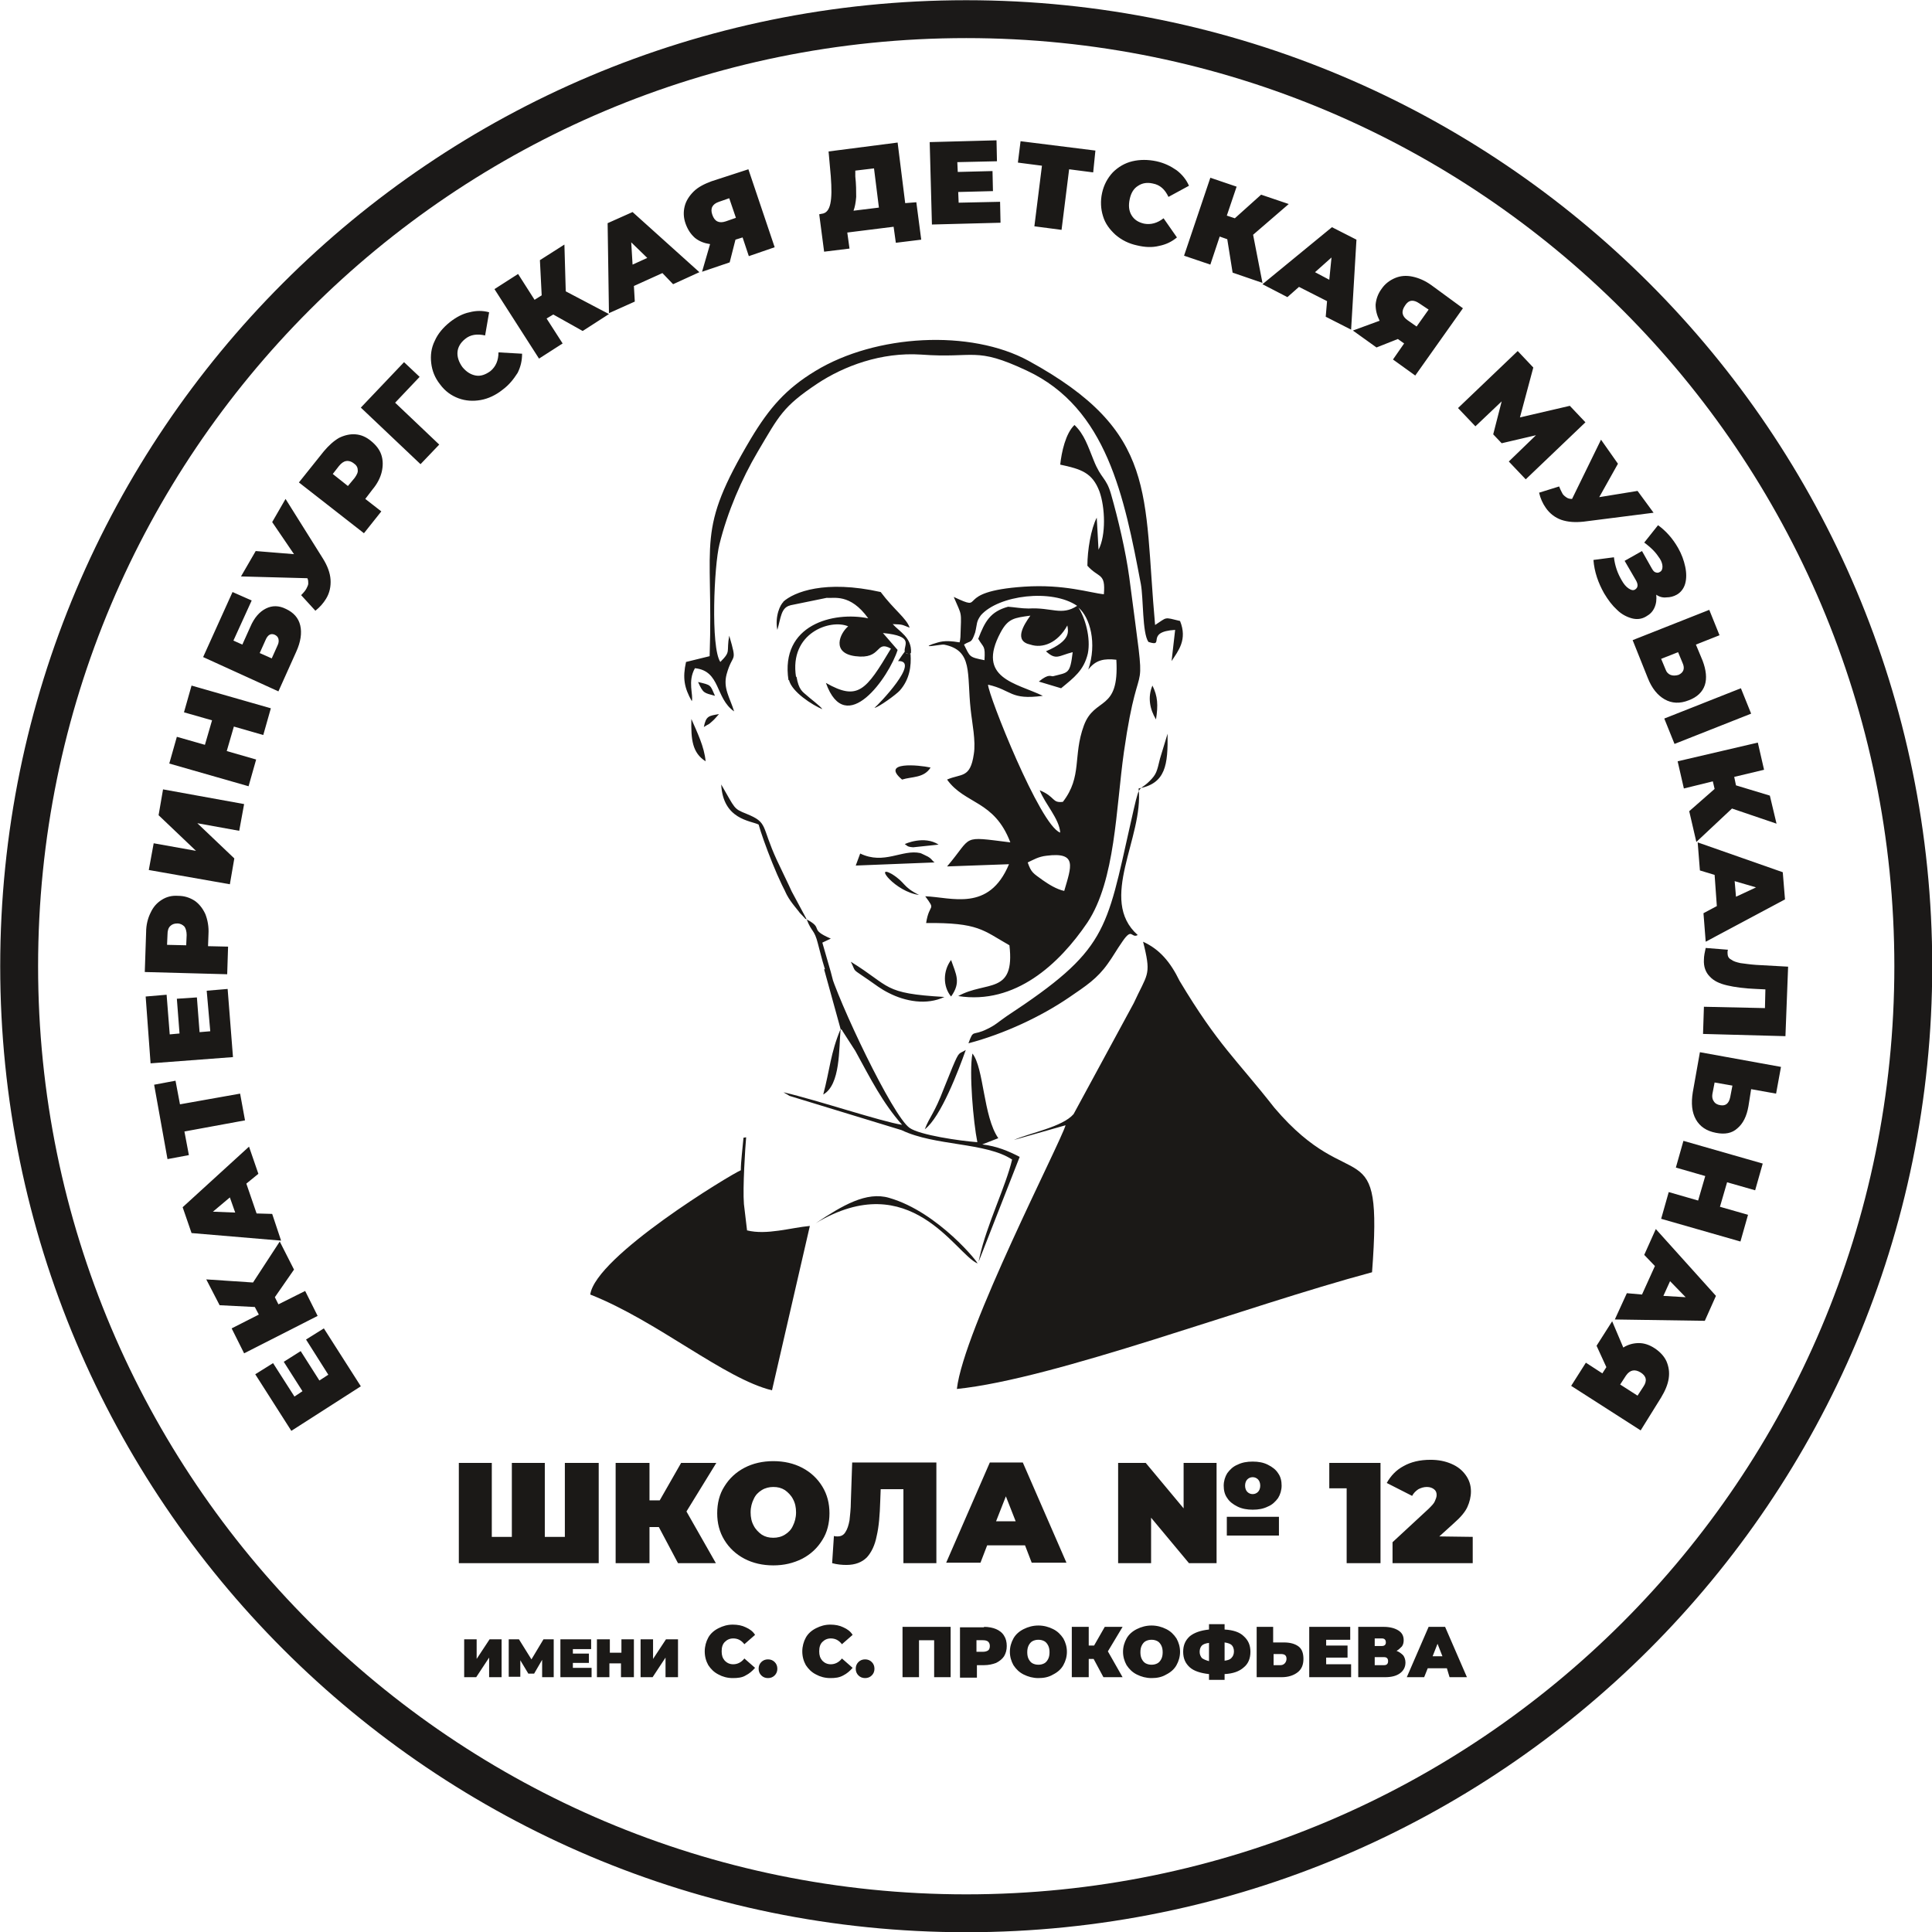
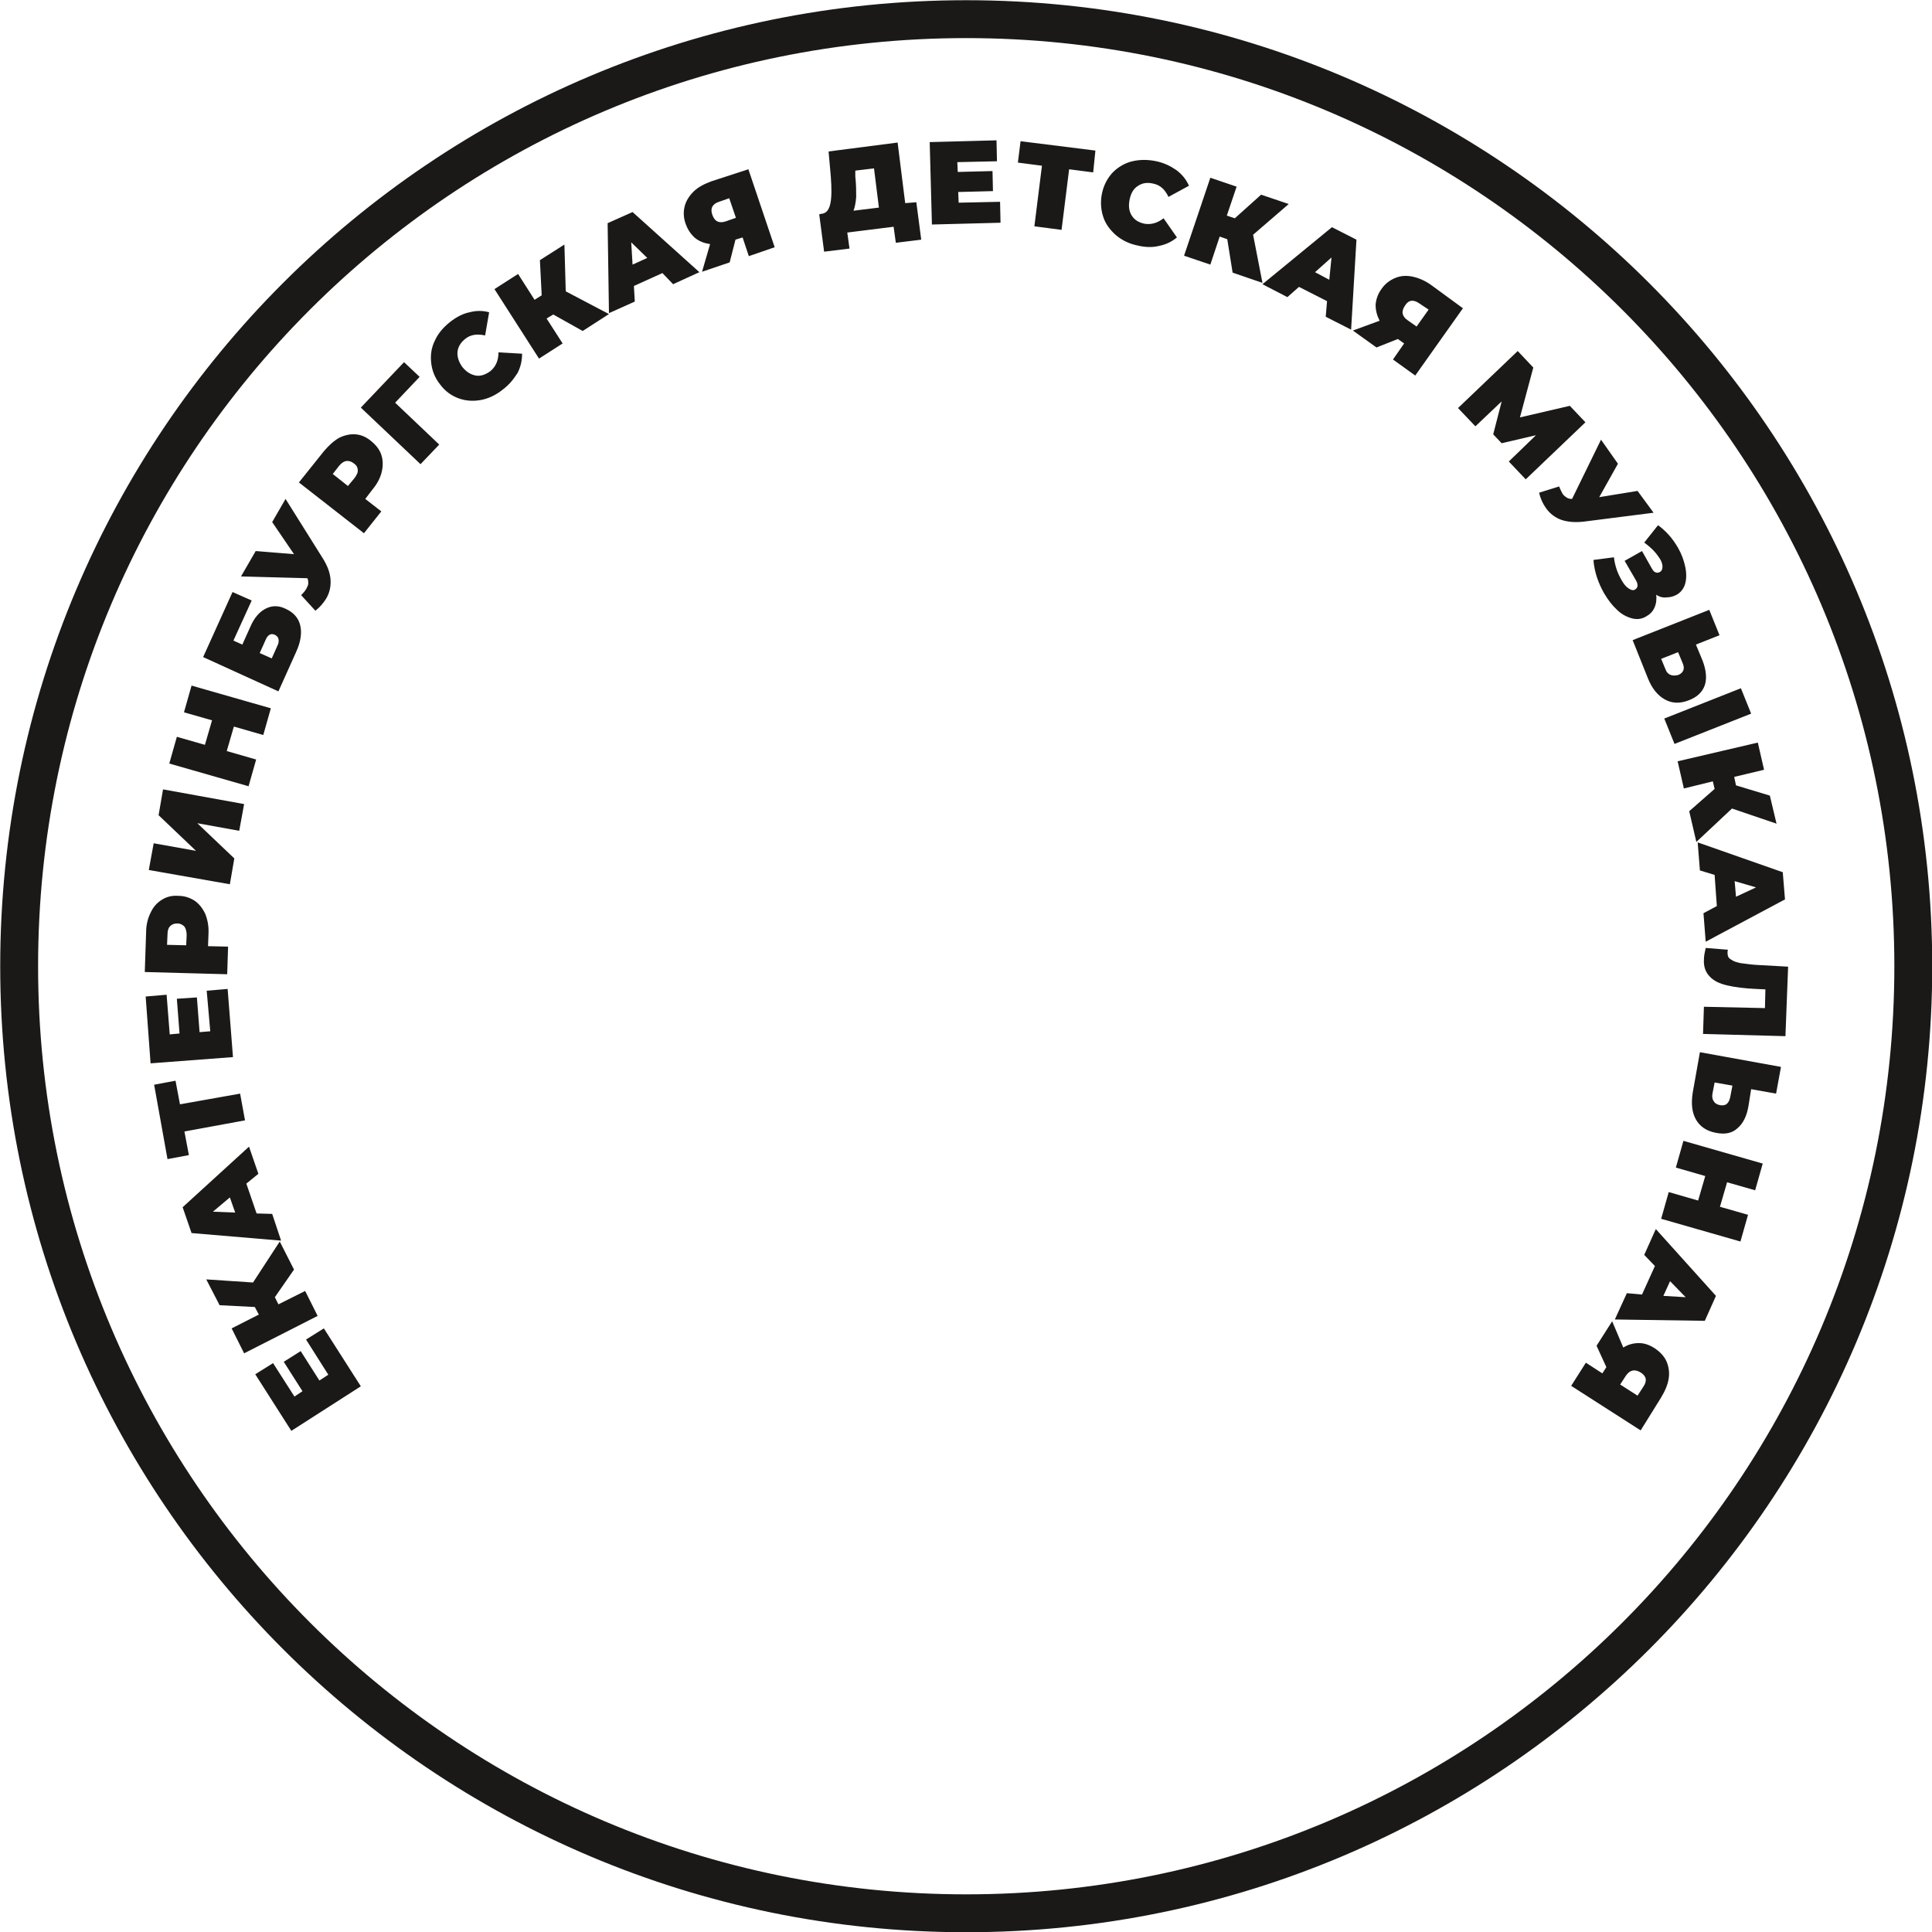
<svg xmlns="http://www.w3.org/2000/svg" xmlns:ns1="http://sodipodi.sourceforge.net/DTD/sodipodi-0.dtd" xmlns:ns2="http://www.inkscape.org/namespaces/inkscape" version="1.1" id="svg14" ns1:docname="bd02d08a17879a1bdab8c71c39a08f1f.cdr" x="0px" y="0px" viewBox="0 0 433.7 433.7" style="enable-background:new 0 0 433.7 433.7;" xml:space="preserve">
  <style type="text/css">
	.st0{fill:none;stroke:#1B1918;stroke-width:8.504;}
	.st1{fill:#1B1917;}
	.st2{fill:none;}
</style>
  <ns1:namedview bordercolor="#666666" borderopacity="1.0" id="namedview16" ns2:pagecheckerboard="0" ns2:pageopacity="0.0" ns2:pageshadow="2" pagecolor="#ffffff">
	</ns1:namedview>
  <path id="path2" class="st0" d="M216.9,4.3c117.4,0,212.6,95.2,212.6,212.6s-95.2,212.6-212.6,212.6S4.3,334.3,4.3,216.9  C4.3,99.4,99.4,4.3,216.9,4.3z" />
-   <path id="path4" class="st1" d="M178.8,151.9l-1.7,0.7c0.6,2.7,5.3,5.7,7.5,6.6c-0.3-0.6-3-2.6-3.5-3.1  C180.2,155.3,179.3,154.9,178.8,151.9z M160.5,156.2c-1.1-2.5-0.8-2.4-3.8-3.1C157.9,155.7,158,155.5,160.5,156.2z M203.1,189.5  c0.6,0.3,0.4,0.6,1.9,0.7l5.7-0.6C207.5,187.5,203.2,189.4,203.1,189.5z M206.3,200.9c-3.8-1.9-2.9-2.7-6.1-4.7  C196.1,193.9,201,200.2,206.3,200.9z M202.5,175c2.2-0.7,4.9-0.3,6.4-2.7C206.2,171.7,197.6,170.9,202.5,175z M213.5,223.7  c2.3-3.2,1.1-5,0-8.2C211.7,217.9,211.6,221.4,213.5,223.7z M174.5,141.4c0.8-2.7,0.8-5,2.9-5.5l-1.5-0.8  C175.2,135.6,173.9,138.3,174.5,141.4L174.5,141.4z M192.1,194.3l17.7-0.7c-0.7-0.5-0.5-0.7-1.5-1.3c0,0-1.6-0.8-1.7-0.8  c-4.1-0.9-8.1,2.7-13.5,0.1L192.1,194.3z M212,223.8c-14-0.8-11.9-2.3-21-7.9c1.3,2.6,0,1.3,4,4.1c1.6,1.1,2.7,2,4.5,2.9  C203.2,224.8,208,225.7,212,223.8L212,223.8z M219.4,283.6c0.6,0.3-8.7-11.5-19.8-14.7c-5.1-1.5-10.5,1.7-16.5,5.7  C204.4,261.8,214.5,281.5,219.4,283.6z M158.4,170.9c-0.3-3.3-1.9-6.5-3.2-9.5C155.1,166,155.4,169,158.4,170.9z M188.7,231  c0.1,0.1,0.4,0.2,0.4,0.4l2.9,4.5c3.5,6.4,6.1,11.6,10.5,16.6c-4.6-0.7-18.9-5.5-26.6-7.3c0.4,0.3,0.9,0.5,1.3,0.8l25.2,7.7  c7.5,3.6,18.9,2.7,24.8,6.6c-1.4,6-5.7,14.6-7.3,21.9c-0.1,0.7-0.1,0.3-0.2,1l9.2-23.5c-2.5-1.3-5.1-2.4-8.4-2.8l3.6-1.4  c-3.4-4.9-3.2-15.7-5.8-19c-0.8,4.1,0.2,15.5,1.1,19.9c-4-0.3-12.9-1.6-15.2-3.2c-3.8-2.6-16.1-28.5-18.1-35.8l-1.1,0.2L188.7,231z   M238.9,200c-1.8-0.4-3.5-1.5-4.8-2.4c-2.2-1.6-2.6-1.7-3.4-4c1.3-0.6,2.4-1.3,4.2-1.5C241.9,191.2,240.5,194.5,238.9,200z   M242.1,136.4c2.6,2.2,4.2,8,2.2,13.9c1.7-2.2,3.6-2.5,6.3-2.2c0.7,11.8-4.9,8.2-7.3,14.8c-2.5,6.8-0.3,11.4-4.7,17.1  c-2.5,0.3-1.6-1.1-5.2-2.6c1.2,3.1,4.4,6.4,4.6,9.5c-4.5-1.5-16.2-31-16.2-33.2c5.4,1.2,4.9,3.5,12.3,2.5c-6-2.9-15-3.9-9.5-14.2  c1.7-3.2,3.1-3.3,6.7-3.8c-1.5,2.1-3.8,5.7,0,6.5c2.7,0.9,6.1-0.3,8.3-4.3c0.2,1.3,0.9,3.4-4.8,5.8c2.3,2.1,2.8,1,6,0.2  c-0.6,5-1,4.5-4.4,5.4c-0.5,0.1-0.9-0.7-3.2,1.2l5,1.5c2.9-2.4,5.1-4,6-7.8C244.9,143.2,243.6,138.7,242.1,136.4L242.1,136.4z   M241.8,136c-3.5,2.3-5.7,0.3-10.9,0.6c-1.6,0-3.2-0.3-4.6-0.4c-4,1.1-5.2,3.3-6.7,7.2c1.2,2.1,1.6,1.4,1.4,4.8  c-3.5-0.7-3.2-0.7-4.6-3.5c1.5-1,1.6-0.1,2.5-2.7c0.5-2,0.2-2.4,1.3-3.9C224.2,133.6,236.1,132.1,241.8,136z M238,104.3  c4.7,1,7.2,1.8,8.8,6c1.3,3.6,1.5,9.9-0.2,13.1l-0.4-7.2c-1.3,2.5-2.1,7.3-2.1,10.8c2.6,2.9,4.1,1.5,3.7,6.4  c-3.1-0.3-8.9-2.3-17.9-1.7c-16.5,1.1-8.1,5.9-15.8,2.3c1.9,4.5,1.7,2.9,1.5,9c0,0.2-0.1,1-0.2,1.2c-3.6-0.6-4.4-0.1-6.1,0.4  c-2.7,1,2.1,0,2.6,0.1c6.6,1.3,5.1,6.5,6,14.6c0.3,2.9,1.2,7.1,0.7,10c-0.8,5.5-2.8,4.3-6,5.7c4,5.6,10.6,4.6,14.2,14.1  c-11.3-1.4-8.3-1.5-14.2,5.4l13.9-0.5c-4.5,10.8-12.9,7.4-18.8,7.2c2.5,3.4,0.9,1.4,0.2,6c11.8-0.1,12.7,1.6,18.7,5  c1.3,11.2-5.2,7.9-11.5,11.4c12.8,2,22.7-7.2,29-16.5c6.3-9.5,6.4-25.6,8.2-38.3c3.7-25.9,5.4-6.9,1.2-39.2  c-0.8-5.9-2.5-13.1-4.1-18.7c-1.1-3.8-2.2-3.3-3.9-7.6c-1.3-3.2-2.1-5.8-4.3-7.9C239.2,97.3,238.3,101.5,238,104.3z M308,285.6  c2.5-33-4.2-16.1-21.9-36.9c-8.7-11.1-12.6-14-21.3-28.5c-2.1-4.3-4.5-7.1-8.2-8.8l0.3,1.2c1.5,6.4,0.6,6.1-2.4,12.6l-13.5,24.9  c-2.5,2.9-9.8,4.2-13.4,5.8l11.6-3.3c-1.2,4.1-22.9,46-24.4,59.2C237,309.5,279.3,293.3,308,285.6z M173.3,312.1l8.5-36.9  c-4.3,0.4-9.7,2.1-14.1,1l-0.7-5.9c-0.3-3.6,0.3-12.9,0.5-15c-0.1,0-0.5,0.1-0.6,0.1c-0.2,2.4-0.6,5.4-0.6,7.3  c-2.2,0.9-32.6,19.3-33.8,27.9C147.5,296.5,162.6,309.5,173.3,312.1L173.3,312.1z M159.3,147.3l-5.3,1.3c-0.8,3.6-0.4,5.8,1.3,8.8  c0.4-1.4-1-4.4,0.7-7.4c5.8,0.6,4.5,6.7,8.8,9.7c-1-3.2-2.5-5.2-1.7-8.3c1.4-5.1,2.5-2.2,0.6-8.7c-0.7,3.8,0.5,3.4-2,5.9  c-2.2-3.3-1.4-21.7-0.2-26.4c1.8-7.3,5-14.7,8.6-20.8c4.8-8.1,5.6-10.1,13.4-15.3c5.9-3.9,14.3-7.1,23.3-6.5  c12.1,0.9,12-1.9,23.7,3.6c18,8.4,21.9,28.4,25.6,47.9c0.6,3.2,0.3,11,1.7,13c3.9,1.3-0.9-2.3,6-2.7l-0.8,7c1.5-2.3,3.6-4.8,1.9-9  c-3.7-0.9-2.8-0.9-5.6,0.9c-2.7-29.6,0.8-43.3-28.4-59.3c-13-7.1-34.3-6-47.9,2.3c-6.6,4-10.3,8.3-14.4,15.1  C156,119.6,160.2,120.8,159.3,147.3L159.3,147.3z M175.8,135.1l1.5,0.8l8.3-1.7c1.5,0.2,5.2-1.1,9.3,4.6  c-7.8-1.6-19.8,1.4-17.9,13.9l1.7-0.7c-1.6-10,7.8-13.1,11.7-11.4c-1.9,1.6-3.8,6,1.6,6.7c6.1,0.8,4.4-3.7,8-1.7  c-5.6,9.4-7.4,11.8-14.6,7.7c4.5,12.6,14.2-1.4,16.1-7.4l-3.3-3.8c7.2,0.7,4.6,2.7,4.9,4.2c0,0.2,1.2,0.9,1.4,0.2  c0.2-3.4-2.6-4.7-4.1-6.4c2.5,0.1,1.9,0.1,3.8,0.8c-0.7-2.1-3.5-4-6.5-8C185.2,130.1,178.2,132.9,175.8,135.1L175.8,135.1z   M217.4,234.2c8-2.1,16.3-6,22.6-10.3c3.8-2.6,6.3-4.2,8.7-7.6c1.1-1.5,1.9-3,3.3-5c2.2-3.2,1.9-0.6,3.4-1.4c-9-8,1.4-21.9,0.2-32.9  c6.1-1.1,6.6-5.3,6.5-12.3l-1.7,5.6c-0.7,2.9-0.8,3.5-2.3,5c-2.8,2.8-2.1-0.3-4.3,9.5c-5.5,24.4-5.3,28.5-27.8,43.3  c-1.9,1.3-2.5,2-4.4,2.9C218.2,232.7,218.6,230.9,217.4,234.2L217.4,234.2z M178,201.7c0-0.2,1.7,2.9,1.6,2.7  c-0.9-2.4-4-8.8-5.2-11.3c-3.6-7.8-1.9-8.4-6.8-10.4c-3-1.2-2.5-1.1-5.7-6.6c0.4,7.9,6.6,8.1,8.4,9c0.9,3.3,4.9,14,7.2,17  C178.7,203.7,177.6,201.4,178,201.7L178,201.7z M207.6,253.5c3.6-2.7,7.6-13.3,9.2-17.8c-1.6,1-1.4,0.1-3,3.9  c-0.6,1.5-1.2,3-1.9,4.7C209.7,250.1,208.7,250.6,207.6,253.5L207.6,253.5z M188.7,231c-2.3,5.5-2.4,9.1-3.9,14.7  C188.7,243.5,188.3,235.4,188.7,231z M187.7,222.8l-1.2-4.6l-1.9-6.6l1.9-0.9c-5.1-2.2-1.4-2.2-5.4-4.3c1.1,2.9,1.7,2.2,2.5,5.4  C184.4,214.7,185.5,220.1,187.7,222.8L187.7,222.8z M259.5,161.5c0.5-3.2,0.4-5.2-0.8-7.6C257.6,156.5,258.1,159.2,259.5,161.5z   M158,163.2c1.4-0.9,0.8-0.3,1.9-1.3c0.5-0.4,1.2-1.3,1.5-1.6C159.1,160.7,158.5,160.7,158,163.2L158,163.2z M181.1,206.4l-3.6-6.7  c-1.1-0.5-2.2-2.1-1.6-0.5c0.8,2.4,2.3,4,3.4,5.4c0.1,0.2,0.6,0.7,0.7,0.8C181.6,207.1,180.4,205.9,181.1,206.4z M204.4,146.8  c-0.5,0-0.9,0-1-0.2c-0.4-0.4,0.1-0.9-1.8,1.8c5.2-0.2-4.4,9.8-5.3,10.5c0.9-0.1,4.9-3,5.7-3.9C204.2,152.5,204.6,149.5,204.4,146.8  L204.4,146.8z" />
-   <path id="path6" class="st2" d="M216.9,50.2c91.6,0,165.8,74.2,165.8,165.8c0,91.6-74.2,165.8-165.8,165.8S51.1,307.5,51.1,216  S125.3,50.2,216.9,50.2L216.9,50.2z" />
  <path id="path8" class="st1" d="M68.7,300.7l4-2.5l8.3,13l-15.6,10l-8.1-12.7l4-2.5l4.8,7.5l1.8-1.2l-4.2-6.6l3.8-2.4l4.2,6.6l2-1.3  L68.7,300.7z M56.8,287.9l6-9.2L66,285l-4.3,6.2l0.8,1.6l6-3l2.8,5.6l-16.5,8.4l-2.8-5.6l6.1-3.1l-0.9-1.7l-7.9-0.4l-3-5.8  L56.8,287.9z M55.3,265.7l2.3,6.7l3.5,0.1l2,6l-20.1-1.7l-2-5.8l14.9-13.6l2.1,6.1L55.3,265.7z M51.6,268.8l-3.8,3.2l5,0.2  L51.6,268.8z M39.4,242.6l1,5.3l13.5-2.4l1.1,6L41.4,254l1,5.3l-4.8,0.9l-3-16.7L39.4,242.6z M46.4,222.4l4.7-0.4l1.2,15.3  l-18.5,1.4l-1.1-15l4.7-0.4l0.7,8.9l2.2-0.2l-0.6-7.8l4.5-0.3l0.6,7.8l2.4-0.2L46.4,222.4z M32.8,209.3c0-1.7,0.4-3.2,1-4.4  c0.6-1.3,1.4-2.2,2.5-2.9c1.1-0.7,2.3-1,3.7-0.9c1.4,0,2.6,0.4,3.7,1.1c1,0.7,1.8,1.7,2.4,3c0.5,1.3,0.8,2.8,0.7,4.5l-0.1,2.7  l4.5,0.1l-0.2,6.2l-18.5-0.5L32.8,209.3z M41.9,209.9c0-0.8-0.2-1.5-0.5-1.9c-0.4-0.4-0.9-0.7-1.6-0.7c-0.7,0-1.2,0.2-1.6,0.6  c-0.4,0.4-0.6,1-0.6,1.9l-0.1,2.3l4.3,0.1L41.9,209.9z M33.4,195.3l1.1-6l9.5,1.7l-8.4-8l1-5.8l18.2,3.3l-1.1,6l-9.4-1.7l8.3,7.9  l-1,5.8L33.4,195.3z M43,153.9l17.8,5.1l-1.7,6l-6.6-1.9l-1.6,5.5l6.6,1.9l-1.7,6L38,171.4l1.7-6l6.3,1.8l1.6-5.5l-6.3-1.8L43,153.9  z M45.6,147.5l6.6-14.6l4.3,1.9l-4.1,9l2,0.9l1.8-4c0.9-2.1,2.1-3.4,3.5-4.1c1.4-0.7,2.9-0.7,4.5,0.1c1.7,0.8,2.8,2,3.2,3.7  c0.4,1.7,0.1,3.7-0.9,5.9l-4,8.9L45.6,147.5z M62.3,144.9c0.3-0.6,0.3-1.1,0.2-1.5c-0.1-0.4-0.4-0.7-0.8-0.9c-0.9-0.4-1.6,0-2.1,1.2  l-1.3,2.9l2.7,1.2L62.3,144.9z M64.1,112l8.4,13.4c1,1.6,1.6,3.2,1.7,4.7c0.1,1.5-0.2,3-1,4.3c-0.6,1-1.4,1.9-2.4,2.7l-3.2-3.5  c0.6-0.6,1-1.1,1.2-1.5c0.2-0.4,0.4-0.8,0.4-1.1c0-0.4,0-0.8-0.2-1.2l-14.9-0.4l3.3-5.7l8.6,0.7l-4.9-7.2L64.1,112z M72.7,101.3  c1.1-1.3,2.2-2.3,3.4-3c1.2-0.6,2.5-0.9,3.7-0.8c1.3,0.1,2.4,0.6,3.5,1.5s1.9,1.9,2.3,3.1c0.4,1.2,0.4,2.5,0.1,3.8  c-0.3,1.3-1,2.7-2.1,4L82,112l3.6,2.8l-3.9,4.9l-14.6-11.4L72.7,101.3z M79.6,107.3c0.5-0.7,0.8-1.3,0.7-1.8c0-0.6-0.3-1.1-0.9-1.5  c-0.5-0.4-1.1-0.6-1.7-0.5c-0.6,0.1-1.1,0.5-1.6,1.1l-1.4,1.8l3.4,2.7L79.6,107.3z M94.2,84.6l-5.5,5.8l9.9,9.4l-4.2,4.4L81,91.5  l9.7-10.2L94.2,84.6z M112.8,87.5c-1.5,1.2-3.2,2-4.9,2.3c-1.7,0.3-3.4,0.2-5-0.4c-1.6-0.6-3-1.6-4.1-3.1c-1.2-1.5-1.8-3.1-2-4.8  c-0.2-1.7,0-3.4,0.8-5c0.7-1.6,1.9-3,3.4-4.2c1.4-1.1,2.9-1.9,4.4-2.2c1.5-0.4,3-0.4,4.4,0l-0.9,5.2c-1.8-0.4-3.3-0.2-4.5,0.8  c-1,0.8-1.6,1.8-1.7,2.9c-0.1,1.1,0.3,2.3,1.1,3.4c0.9,1.1,1.9,1.7,3,1.9c1.1,0.2,2.2-0.2,3.3-1c1.2-1,1.8-2.4,1.8-4.2l5.3,0.3  c0,1.5-0.3,2.9-1,4.3C115.3,85.1,114.3,86.4,112.8,87.5L112.8,87.5z M127,65.4l9.7,5.1l-5.9,3.8l-6.6-3.7l-1.5,0.9l3.6,5.6l-5.3,3.4  l-10-15.6l5.3-3.4l3.7,5.8l1.6-1l-0.4-7.9l5.5-3.5L127,65.4z M148.7,61.3l-6.4,2.9l0.2,3.5l-5.8,2.6l-0.3-20.2l5.6-2.5l15,13.5  l-5.9,2.7L148.7,61.3z M145.3,57.9l-3.6-3.5l0.3,5L145.3,57.9z M168,38l5.9,17.5l-5.8,2l-1.4-4.2l-1.6,0.5l-1.3,5.1l-6.2,2.1  l1.8-6.2c-1.3-0.2-2.4-0.6-3.4-1.4c-0.9-0.8-1.6-1.8-2.1-3.2c-0.5-1.4-0.5-2.7-0.2-3.9c0.3-1.2,1-2.3,2-3.3c1-1,2.4-1.7,4-2.3  L168,38z M161.4,45.3c-1.5,0.5-2,1.5-1.5,2.9c0.5,1.5,1.5,2,3,1.5l2.3-0.8l-1.5-4.4L161.4,45.3z M205.7,45.4l1.1,8.4l-5.7,0.7  l-0.5-3.6l-10.4,1.3l0.5,3.6l-5.7,0.7l-1.1-8.4l0.5-0.1c1.1-0.1,1.7-0.9,2-2.3c0.3-1.4,0.3-3.4,0.1-6.1l-0.5-5.6l15.5-2l1.7,13.6  L205.7,45.4z M192,39.6c0.2,1.8,0.2,3.3,0.2,4.6c-0.1,1.3-0.3,2.3-0.6,3.1l5.7-0.7l-1.1-8.8l-4.2,0.5L192,39.6z M224.5,45.3l0.1,4.7  l-15.4,0.4l-0.5-18.5l15-0.4l0.1,4.7l-8.9,0.2l0.1,2.2l7.8-0.2l0.1,4.5l-7.8,0.2l0.1,2.4L224.5,45.3z M245.4,38.7L240,38l-1.7,13.6  l-6.1-0.8l1.7-13.6l-5.4-0.7l0.6-4.8l16.8,2.1L245.4,38.7z M255.3,55.1c-1.9-0.4-3.5-1.2-4.9-2.4c-1.3-1.2-2.3-2.5-2.8-4.2  c-0.5-1.6-0.6-3.4-0.2-5.2c0.4-1.8,1.2-3.3,2.4-4.6c1.2-1.2,2.7-2.1,4.4-2.5c1.7-0.4,3.5-0.4,5.4,0c1.8,0.4,3.2,1.1,4.5,2  c1.2,0.9,2.2,2.1,2.8,3.5l-4.6,2.5c-0.8-1.7-1.9-2.7-3.5-3c-1.3-0.3-2.4-0.1-3.3,0.5c-1,0.6-1.6,1.6-1.9,3c-0.3,1.4-0.2,2.6,0.4,3.6  c0.6,1,1.5,1.6,2.8,1.9c1.5,0.3,3-0.1,4.4-1.2l3,4.3c-1.2,1-2.5,1.6-4,1.9C258.6,55.6,257,55.5,255.3,55.1L255.3,55.1z M281.3,52.7  l2.1,10.8l-6.7-2.3l-1.2-7.5l-1.7-0.6l-2.1,6.3l-5.9-2l5.9-17.5l5.9,2l-2.2,6.5l1.8,0.6l5.9-5.3l6.2,2.1L281.3,52.7z M297.9,67.6  l-6.3-3.2l-2.6,2.3l-5.6-2.9L299,51l5.5,2.8l-1.2,20.2l-5.7-2.9L297.9,67.6z M298.4,62.8l0.5-5l-3.7,3.3L298.4,62.8z M328.4,69.2  l-10.7,15.1l-5-3.6l2.5-3.6l-1.4-1l-4.8,1.9l-5.3-3.8l6-2.2c-0.6-1.2-0.9-2.3-0.9-3.6c0.1-1.2,0.5-2.4,1.3-3.5  c0.8-1.2,1.9-2,3.1-2.5c1.2-0.5,2.5-0.6,3.9-0.3c1.4,0.3,2.8,0.9,4.2,1.9L328.4,69.2z M318.6,68.1c-1.3-0.9-2.4-0.8-3.2,0.5  c-0.9,1.3-0.7,2.4,0.6,3.3l2,1.4l2.7-3.8L318.6,68.1z M338.7,103.6l6.1-5.9l-7.7,1.8l-1.9-2l1.9-7.4l-5.9,5.6l-3.9-4.1l13.4-12.8  l3.5,3.7l-3,11.2l11.2-2.6l3.5,3.7l-13.4,12.8L338.7,103.6z M371.2,115.1l-15.7,2c-1.9,0.2-3.5,0.1-5-0.4c-1.4-0.5-2.6-1.4-3.5-2.7  c-0.7-1-1.2-2.1-1.5-3.4l4.5-1.4c0.3,0.8,0.6,1.3,0.8,1.7c0.3,0.4,0.6,0.6,0.9,0.8c0.3,0.2,0.7,0.3,1.2,0.3l6.5-13.3l3.8,5.4  l-4.2,7.5l8.6-1.4L371.2,115.1z M371.8,133.5c0.1,1.1,0,2-0.4,2.9c-0.4,0.9-1,1.5-1.9,2c-1,0.6-2.1,0.7-3.2,0.4  c-1.1-0.3-2.3-0.9-3.3-1.9c-1.1-1-2-2.2-2.9-3.7c-1.3-2.3-2.2-4.8-2.4-7.5l4.6-0.6c0.1,0.9,0.3,1.8,0.6,2.7c0.3,0.9,0.7,1.7,1.1,2.4  c0.5,0.9,1,1.5,1.6,1.9c0.6,0.4,1.1,0.5,1.5,0.2c0.6-0.4,0.7-1.1,0.1-2.1l-2.5-4.3l3.9-2.2l2.2,3.9c0.3,0.5,0.5,0.8,0.9,0.9  c0.3,0.1,0.6,0.1,0.9-0.1c0.4-0.2,0.6-0.6,0.6-1.2c0-0.5-0.2-1.2-0.6-1.8c-0.4-0.6-0.9-1.3-1.5-1.9c-0.6-0.6-1.3-1.2-2-1.7l3.1-3.9  c1.8,1.3,3.3,3,4.5,5.1c0.8,1.4,1.3,2.8,1.6,4.2c0.3,1.4,0.3,2.7,0,3.8c-0.3,1.1-1,2-1.9,2.5c-0.7,0.4-1.5,0.6-2.3,0.6  C373.3,134.2,372.5,134,371.8,133.5z M382.2,148.3c0.8,2.1,1,4,0.5,5.5s-1.7,2.7-3.6,3.4c-2,0.8-3.8,0.7-5.4-0.2  c-1.6-0.9-2.9-2.5-3.8-4.8l-3.4-8.5l17.2-6.8l2.3,5.7l-5.3,2.1L382.2,148.3z M373.9,150.3c0.2,0.6,0.6,1,1.1,1.2  c0.5,0.2,1.1,0.2,1.8,0c1.1-0.5,1.5-1.4,0.9-2.7l-1-2.4l-3.8,1.5L373.9,150.3z M390.8,154.5l2.3,5.7l-17.2,6.8l-2.3-5.7L390.8,154.5  z M388.8,181.5l-8,7.5l-1.6-6.9l5.7-5l-0.4-1.7L378,177l-1.4-6.1l18-4.2l1.4,6.1l-6.7,1.6l0.4,1.9l7.6,2.3l1.5,6.3L388.8,181.5z   M385.4,203.4l-0.5-7l-3.3-1l-0.5-6.3l19.1,6.7l0.5,6.1l-17.8,9.5l-0.5-6.4L385.4,203.4z M389.7,201.3l4.5-2.1l-4.8-1.4L389.7,201.3  z M400.8,232.6l-18.5-0.5l0.2-6.1l13.7,0.3l0.1-4.2l-2.1-0.1c-2.6-0.1-4.8-0.4-6.5-0.8c-1.7-0.4-3-1-3.9-2c-0.9-0.9-1.4-2.2-1.3-3.8  c0-0.8,0.2-1.7,0.4-2.6l5,0.4c-0.1,0.2-0.1,0.5-0.1,0.7c0,0.7,0.2,1.2,0.8,1.5c0.5,0.4,1.2,0.6,2.1,0.8c0.9,0.1,2,0.3,3.5,0.4  l7.2,0.4L400.8,232.6z M392.5,248.3c-0.4,2.3-1.2,3.9-2.5,5c-1.2,1.1-2.8,1.4-4.8,1c-2.1-0.4-3.6-1.4-4.5-3  c-0.9-1.6-1.1-3.6-0.7-6.1l1.6-9l18.2,3.3l-1.1,6l-5.6-1L392.5,248.3z M384.4,245.6c-0.1,0.6,0,1.2,0.3,1.6c0.3,0.5,0.8,0.8,1.5,0.9  c1.2,0.2,1.9-0.4,2.2-1.8l0.5-2.6l-4-0.7L384.4,245.6z M390.7,278.7l-17.8-5.1l1.7-6l6.6,1.9l1.6-5.5l-6.6-1.9l1.7-6l17.8,5.1  l-1.7,6l-6.3-1.8l-1.6,5.5l6.3,1.8L390.7,278.7z M368.6,290.6l2.9-6.4l-2.4-2.5l2.6-5.8l13.5,15l-2.5,5.6l-20.2-0.3l2.7-5.9  L368.6,290.6z M373.4,290.9l5,0.3l-3.5-3.6L373.4,290.9z M368.3,321.1l-15.6-10l3.3-5.2l3.7,2.4l0.9-1.4l-2.2-4.8l3.5-5.5l2.5,5.9  c1.1-0.7,2.3-1,3.5-1c1.2,0,2.4,0.4,3.6,1.2c1.2,0.8,2.1,1.8,2.6,2.9c0.5,1.2,0.7,2.4,0.5,3.8c-0.2,1.4-0.8,2.8-1.7,4.3L368.3,321.1  z M368.9,311.3c0.9-1.3,0.7-2.4-0.6-3.2c-1.3-0.8-2.4-0.6-3.3,0.7l-1.3,2l3.9,2.5L368.9,311.3z" />
-   <path id="path10" class="st1" d="M134.4,328.4v22.5h-31.4v-22.5h7.4V345h4.5v-16.6h7.4V345h4.5v-16.6H134.4z M154.1,339.3l6.6,11.6  h-8.5l-4.3-8.1h-2.1v8.1h-7.6v-22.5h7.6v8.4h2.3l4.8-8.4h7.9L154.1,339.3z M173.6,351.4c-2.4,0-4.6-0.5-6.5-1.5  c-1.9-1-3.4-2.4-4.5-4.2c-1.1-1.8-1.6-3.8-1.6-6c0-2.2,0.5-4.3,1.6-6c1.1-1.8,2.6-3.2,4.5-4.2c1.9-1,4.1-1.5,6.5-1.5  s4.6,0.5,6.5,1.5c1.9,1,3.4,2.4,4.5,4.2c1.1,1.8,1.6,3.8,1.6,6c0,2.2-0.5,4.3-1.6,6c-1.1,1.8-2.6,3.2-4.5,4.2  C178.1,350.9,176,351.4,173.6,351.4z M173.6,345.2c0.9,0,1.8-0.2,2.6-0.7c0.8-0.5,1.4-1.1,1.8-2c0.4-0.8,0.7-1.8,0.7-3  c0-1.1-0.2-2.1-0.7-3c-0.4-0.8-1.1-1.5-1.8-2c-0.8-0.5-1.6-0.7-2.6-0.7c-0.9,0-1.8,0.2-2.6,0.7c-0.8,0.5-1.4,1.1-1.8,2  c-0.4,0.8-0.7,1.8-0.7,3c0,1.1,0.2,2.1,0.7,3c0.4,0.8,1.1,1.5,1.8,2C171.8,345,172.6,345.2,173.6,345.2z M210.2,328.4v22.5h-7.4  v-16.6h-5.1l-0.1,2.6c-0.1,3.2-0.3,5.8-0.8,7.9c-0.4,2.1-1.2,3.7-2.2,4.8c-1.1,1.1-2.6,1.7-4.6,1.7c-1,0-2.1-0.1-3.2-0.4l0.4-6.1  c0.3,0.1,0.6,0.1,0.8,0.1c0.8,0,1.4-0.3,1.8-1c0.4-0.6,0.7-1.5,0.9-2.6c0.1-1.1,0.3-2.5,0.3-4.2l0.3-8.8H210.2z M230.1,346.9h-8.5  l-1.5,3.9h-7.7l9.8-22.5h7.4l9.8,22.5h-7.8L230.1,346.9z M228,341.5l-2.2-5.6l-2.2,5.6H228z M281.2,338.9c-1.2,0-2.4-0.2-3.4-0.7  c-1-0.5-1.8-1.1-2.3-1.9c-0.6-0.8-0.8-1.8-0.8-2.8c0-1,0.3-2,0.8-2.8c0.6-0.8,1.3-1.5,2.3-1.9c1-0.5,2.1-0.7,3.4-0.7  c1.3,0,2.4,0.2,3.4,0.7c1,0.5,1.8,1.1,2.3,1.9c0.6,0.8,0.8,1.8,0.8,2.8c0,1-0.3,2-0.8,2.8c-0.6,0.8-1.3,1.5-2.3,1.9  C283.6,338.7,282.5,338.9,281.2,338.9z M265.7,328.4h7.4v22.5h-6.2l-8.5-10.2v10.2H251v-22.5h6.2l8.5,10.2L265.7,328.4z   M281.2,331.6c-0.5,0-0.9,0.2-1.2,0.5c-0.3,0.3-0.5,0.8-0.5,1.4c0,0.6,0.2,1.1,0.5,1.4c0.3,0.3,0.7,0.5,1.2,0.5s0.9-0.2,1.2-0.5  c0.3-0.3,0.5-0.8,0.5-1.4c0-0.6-0.2-1.1-0.5-1.4C282.1,331.8,281.7,331.6,281.2,331.6z M275.4,340.5h11.7v4.2h-11.7V340.5z   M309.9,328.4v22.5h-7.6v-16.8h-3.9v-5.7H309.9z M330.6,345v5.9h-18v-4.7l8.1-7.5c0.7-0.7,1.2-1.2,1.4-1.7c0.2-0.5,0.4-0.9,0.4-1.4  c0-0.6-0.2-1-0.6-1.3c-0.4-0.3-0.9-0.5-1.6-0.5c-0.7,0-1.3,0.2-1.9,0.5c-0.6,0.4-1.1,0.9-1.4,1.5l-5.7-2.9c0.9-1.6,2.1-2.9,3.8-3.8  c1.6-0.9,3.6-1.4,6-1.4c1.8,0,3.3,0.3,4.7,0.9c1.4,0.6,2.4,1.4,3.2,2.5c0.8,1.1,1.2,2.3,1.2,3.7c0,1.2-0.3,2.4-0.8,3.5  c-0.5,1.1-1.5,2.3-3.1,3.7l-3.2,2.9L330.6,345z" />
-   <path id="path12" class="st1" d="M104.2,368h2.8v4.4l2.9-4.4h2.7v8.5h-2.8v-4.4l-2.9,4.4h-2.7L104.2,368z M121.7,376.5l0-3.9  l-1.8,3.1h-1.3l-1.8-3v3.7h-2.6V368h2.3l2.8,4.5l2.7-4.5h2.3l0,8.5L121.7,376.5z M132.8,374.3v2.2h-7V368h6.9v2.2h-4.1v1h3.6v2.1  h-3.6v1.1H132.8z M142.3,368v8.5h-2.9v-3.1h-2.6v3.1H134V368h2.9v3h2.6v-3H142.3z M143.8,368h2.8v4.4l2.9-4.4h2.7v8.5h-2.8v-4.4  l-2.9,4.4h-2.7V368z M164.5,376.7c-1.2,0-2.3-0.3-3.2-0.8c-1-0.5-1.7-1.2-2.3-2.1c-0.5-0.9-0.8-1.9-0.8-3.1c0-1.1,0.3-2.2,0.8-3.1  c0.5-0.9,1.3-1.6,2.3-2.1c1-0.5,2-0.8,3.2-0.8c1.1,0,2.1,0.2,2.9,0.6c0.9,0.4,1.6,0.9,2.1,1.7l-2.4,2.1c-0.7-0.9-1.5-1.3-2.5-1.3  c-0.8,0-1.4,0.3-1.9,0.8c-0.5,0.5-0.7,1.2-0.7,2.1c0,0.9,0.2,1.5,0.7,2.1c0.5,0.5,1.1,0.8,1.9,0.8c0.9,0,1.8-0.4,2.5-1.3l2.4,2.1  c-0.6,0.7-1.3,1.3-2.1,1.7C166.6,376.6,165.6,376.7,164.5,376.7L164.5,376.7z M172.4,376.7c-0.6,0-1.1-0.2-1.5-0.6  c-0.4-0.4-0.6-0.9-0.6-1.5c0-0.6,0.2-1.1,0.6-1.5c0.4-0.4,0.9-0.6,1.5-0.6c0.6,0,1.1,0.2,1.5,0.6c0.4,0.4,0.6,0.9,0.6,1.5  c0,0.6-0.2,1.1-0.6,1.5C173.5,376.5,173,376.7,172.4,376.7z M186.4,376.7c-1.2,0-2.3-0.3-3.2-0.8c-1-0.5-1.7-1.2-2.3-2.1  c-0.5-0.9-0.8-1.9-0.8-3.1c0-1.1,0.3-2.2,0.8-3.1c0.5-0.9,1.3-1.6,2.3-2.1c1-0.5,2-0.8,3.2-0.8c1.1,0,2.1,0.2,2.9,0.6  c0.9,0.4,1.6,0.9,2.1,1.7l-2.4,2.1c-0.7-0.9-1.5-1.3-2.5-1.3c-0.8,0-1.4,0.3-1.9,0.8c-0.5,0.5-0.7,1.2-0.7,2.1  c0,0.9,0.2,1.5,0.7,2.1c0.5,0.5,1.1,0.8,1.9,0.8c0.9,0,1.8-0.4,2.5-1.3l2.4,2.1c-0.6,0.7-1.3,1.3-2.1,1.7  C188.4,376.6,187.5,376.7,186.4,376.7L186.4,376.7z M194.2,376.7c-0.6,0-1.1-0.2-1.5-0.6c-0.4-0.4-0.6-0.9-0.6-1.5  c0-0.6,0.2-1.1,0.6-1.5c0.4-0.4,0.9-0.6,1.5-0.6c0.6,0,1.1,0.2,1.5,0.6c0.4,0.4,0.6,0.9,0.6,1.5c0,0.6-0.2,1.1-0.6,1.5  C195.3,376.5,194.8,376.7,194.2,376.7z M213.4,365.2v11.3h-3.7v-8.3h-3.4v8.3h-3.7v-11.3H213.4z M220.9,365.2c1,0,2,0.2,2.7,0.5  s1.4,0.8,1.8,1.5c0.4,0.6,0.6,1.4,0.6,2.3c0,0.9-0.2,1.6-0.6,2.3c-0.4,0.6-1,1.1-1.8,1.5c-0.8,0.3-1.7,0.5-2.7,0.5h-1.6v2.8h-3.8  v-11.3H220.9z M220.6,370.8c0.5,0,0.9-0.1,1.2-0.3c0.3-0.2,0.4-0.6,0.4-1s-0.1-0.7-0.4-1c-0.3-0.2-0.6-0.3-1.2-0.3h-1.4v2.6H220.6z   M233.1,376.7c-1.2,0-2.3-0.3-3.3-0.8c-1-0.5-1.7-1.2-2.3-2.1c-0.5-0.9-0.8-1.9-0.8-3c0-1.1,0.3-2.1,0.8-3c0.5-0.9,1.3-1.6,2.3-2.1  c1-0.5,2.1-0.8,3.3-0.8c1.2,0,2.3,0.3,3.3,0.8c1,0.5,1.7,1.2,2.3,2.1c0.5,0.9,0.8,1.9,0.8,3c0,1.1-0.3,2.1-0.8,3  c-0.5,0.9-1.3,1.6-2.3,2.1C235.4,376.5,234.3,376.7,233.1,376.7z M233.1,373.7c0.5,0,0.9-0.1,1.3-0.3c0.4-0.2,0.7-0.6,0.9-1  c0.2-0.4,0.3-0.9,0.3-1.5c0-0.6-0.1-1.1-0.3-1.5c-0.2-0.4-0.5-0.8-0.9-1c-0.4-0.2-0.8-0.3-1.3-0.3c-0.5,0-0.9,0.1-1.3,0.3  c-0.4,0.2-0.7,0.6-0.9,1c-0.2,0.4-0.3,0.9-0.3,1.5c0,0.6,0.1,1.1,0.3,1.5c0.2,0.4,0.5,0.8,0.9,1  C232.2,373.6,232.6,373.7,233.1,373.7z M248.7,370.7l3.3,5.8h-4.3l-2.2-4.1h-1.1v4.1h-3.8v-11.3h3.8v4.2h1.2l2.4-4.2h4L248.7,370.7z   M258.5,376.7c-1.2,0-2.3-0.3-3.3-0.8c-1-0.5-1.7-1.2-2.3-2.1c-0.5-0.9-0.8-1.9-0.8-3c0-1.1,0.3-2.1,0.8-3c0.5-0.9,1.3-1.6,2.3-2.1  c1-0.5,2.1-0.8,3.3-0.8c1.2,0,2.3,0.3,3.3,0.8c1,0.5,1.7,1.2,2.3,2.1c0.5,0.9,0.8,1.9,0.8,3c0,1.1-0.3,2.1-0.8,3  c-0.5,0.9-1.3,1.6-2.3,2.1C260.8,376.5,259.7,376.7,258.5,376.7z M258.5,373.7c0.5,0,0.9-0.1,1.3-0.3c0.4-0.2,0.7-0.6,0.9-1  c0.2-0.4,0.3-0.9,0.3-1.5c0-0.6-0.1-1.1-0.3-1.5c-0.2-0.4-0.5-0.8-0.9-1c-0.4-0.2-0.8-0.3-1.3-0.3c-0.5,0-0.9,0.1-1.3,0.3  c-0.4,0.2-0.7,0.6-0.9,1c-0.2,0.4-0.3,0.9-0.3,1.5c0,0.6,0.1,1.1,0.3,1.5s0.5,0.8,0.9,1C257.6,373.6,258,373.7,258.5,373.7z   M280.7,370.8c0,1.5-0.5,2.7-1.5,3.5c-1,0.9-2.4,1.4-4.3,1.5v1.3h-3.5v-1.3c-1.9-0.2-3.4-0.7-4.3-1.5c-1-0.9-1.5-2-1.5-3.5  c0-1.5,0.5-2.6,1.5-3.5c1-0.8,2.4-1.3,4.3-1.5v-1.2h3.5v1.2c1.9,0.1,3.4,0.6,4.3,1.5C280.2,368.2,280.7,369.3,280.7,370.8  L280.7,370.8z M274.9,372.8c0.8-0.1,1.3-0.3,1.6-0.7c0.3-0.3,0.5-0.8,0.5-1.4c0-0.6-0.2-1.1-0.5-1.4c-0.3-0.3-0.9-0.5-1.6-0.6  L274.9,372.8z M269.3,370.8c0,0.6,0.2,1,0.5,1.4c0.4,0.3,0.9,0.5,1.6,0.7v-4.1c-0.8,0.1-1.3,0.3-1.6,0.6  C269.5,369.7,269.3,370.2,269.3,370.8L269.3,370.8z M288.2,368.7c1.4,0,2.5,0.3,3.3,0.9c0.8,0.6,1.1,1.6,1.1,2.8  c0,1.3-0.4,2.3-1.3,3c-0.9,0.7-2.1,1.1-3.6,1.1h-5.6v-11.3h3.7v3.5L288.2,368.7z M287.4,373.8c0.4,0,0.7-0.1,1-0.4  c0.2-0.2,0.4-0.6,0.4-1c0-0.8-0.4-1.1-1.3-1.1h-1.6v2.5H287.4z M303.3,373.6v2.9h-9.4v-11.3h9.2v2.9h-5.4v1.3h4.8v2.7h-4.8v1.5  H303.3z M313.5,370.6c0.6,0.2,1.1,0.6,1.5,1c0.3,0.4,0.5,1,0.5,1.6c0,1-0.4,1.8-1.2,2.4c-0.8,0.6-1.9,0.9-3.4,0.9h-6v-11.3h5.7  c1.4,0,2.5,0.3,3.3,0.8c0.8,0.5,1.2,1.2,1.2,2.2c0,0.5-0.1,1-0.4,1.4C314.3,370,314,370.3,313.5,370.6L313.5,370.6z M308.6,369.5  h1.6c0.6,0,0.9-0.3,0.9-0.8c0-0.6-0.3-0.9-0.9-0.9h-1.6V369.5z M310.7,373.8c0.6,0,0.9-0.3,0.9-0.9c0-0.6-0.3-0.9-0.9-0.9h-2.1v1.8  H310.7z M324.8,374.5h-4.3l-0.8,2h-3.9l4.9-11.3h3.7l4.9,11.3h-3.9L324.8,374.5z M323.8,371.8l-1.1-2.8l-1.1,2.8H323.8z" />
</svg>